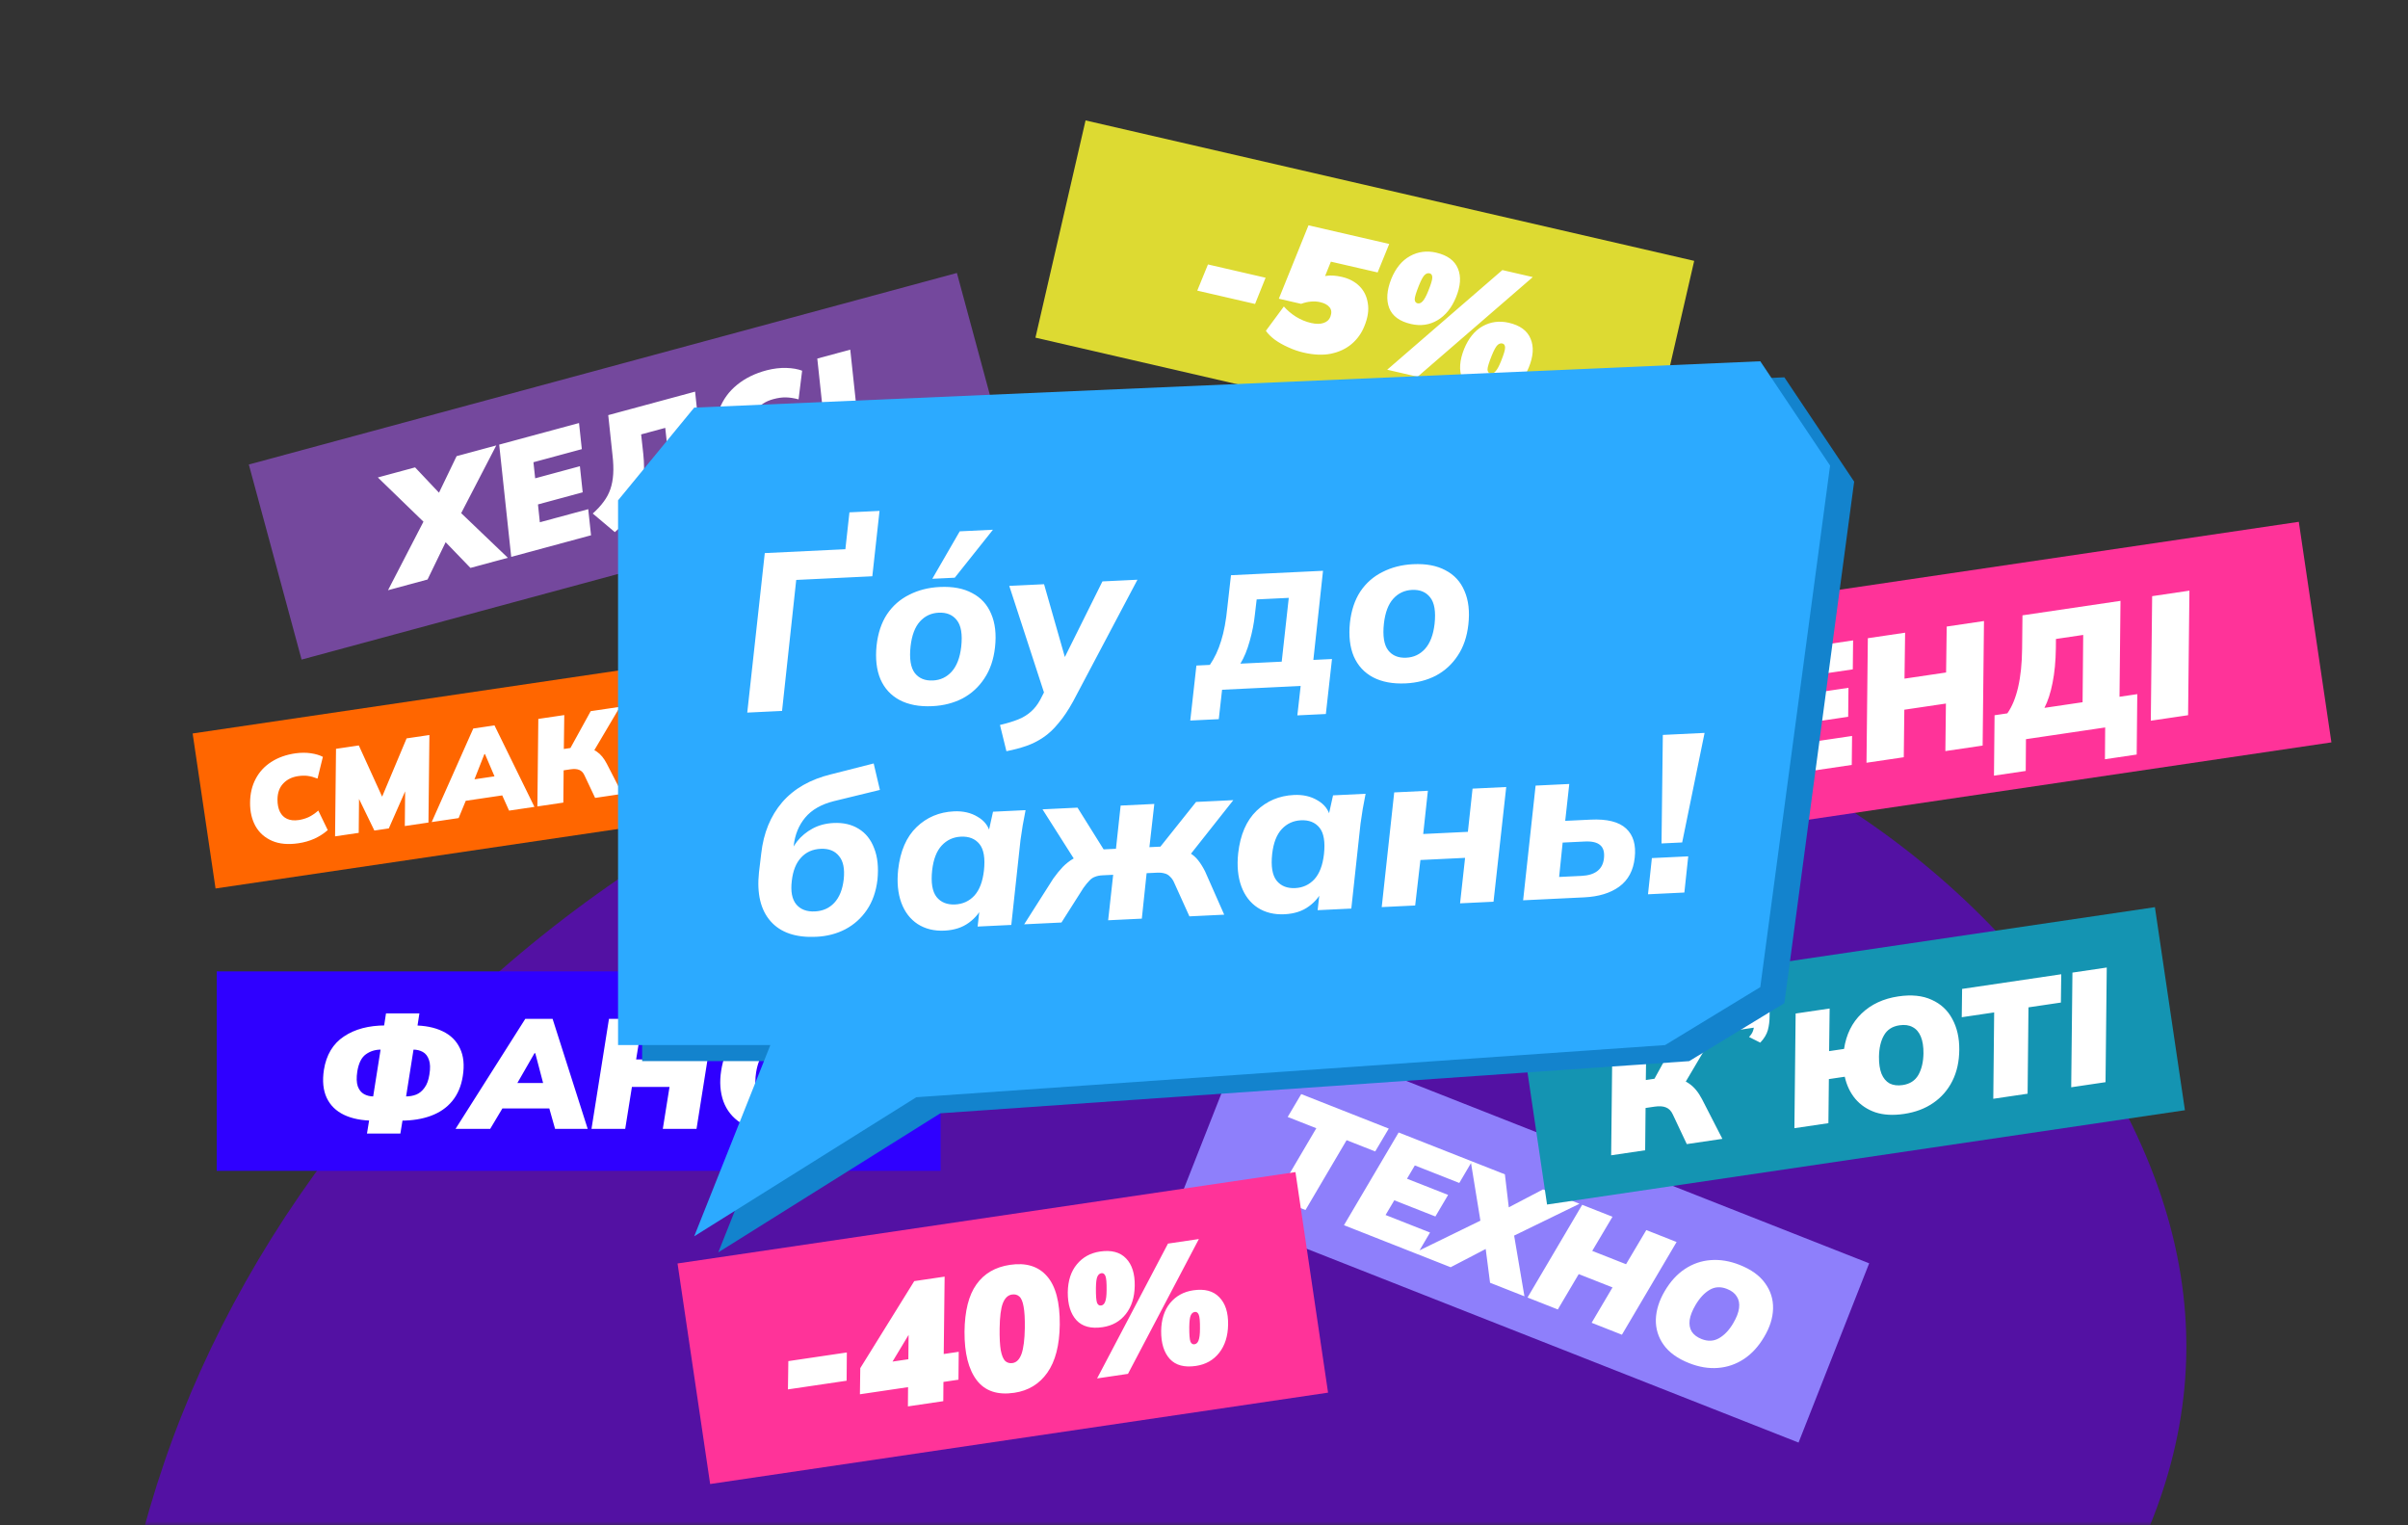
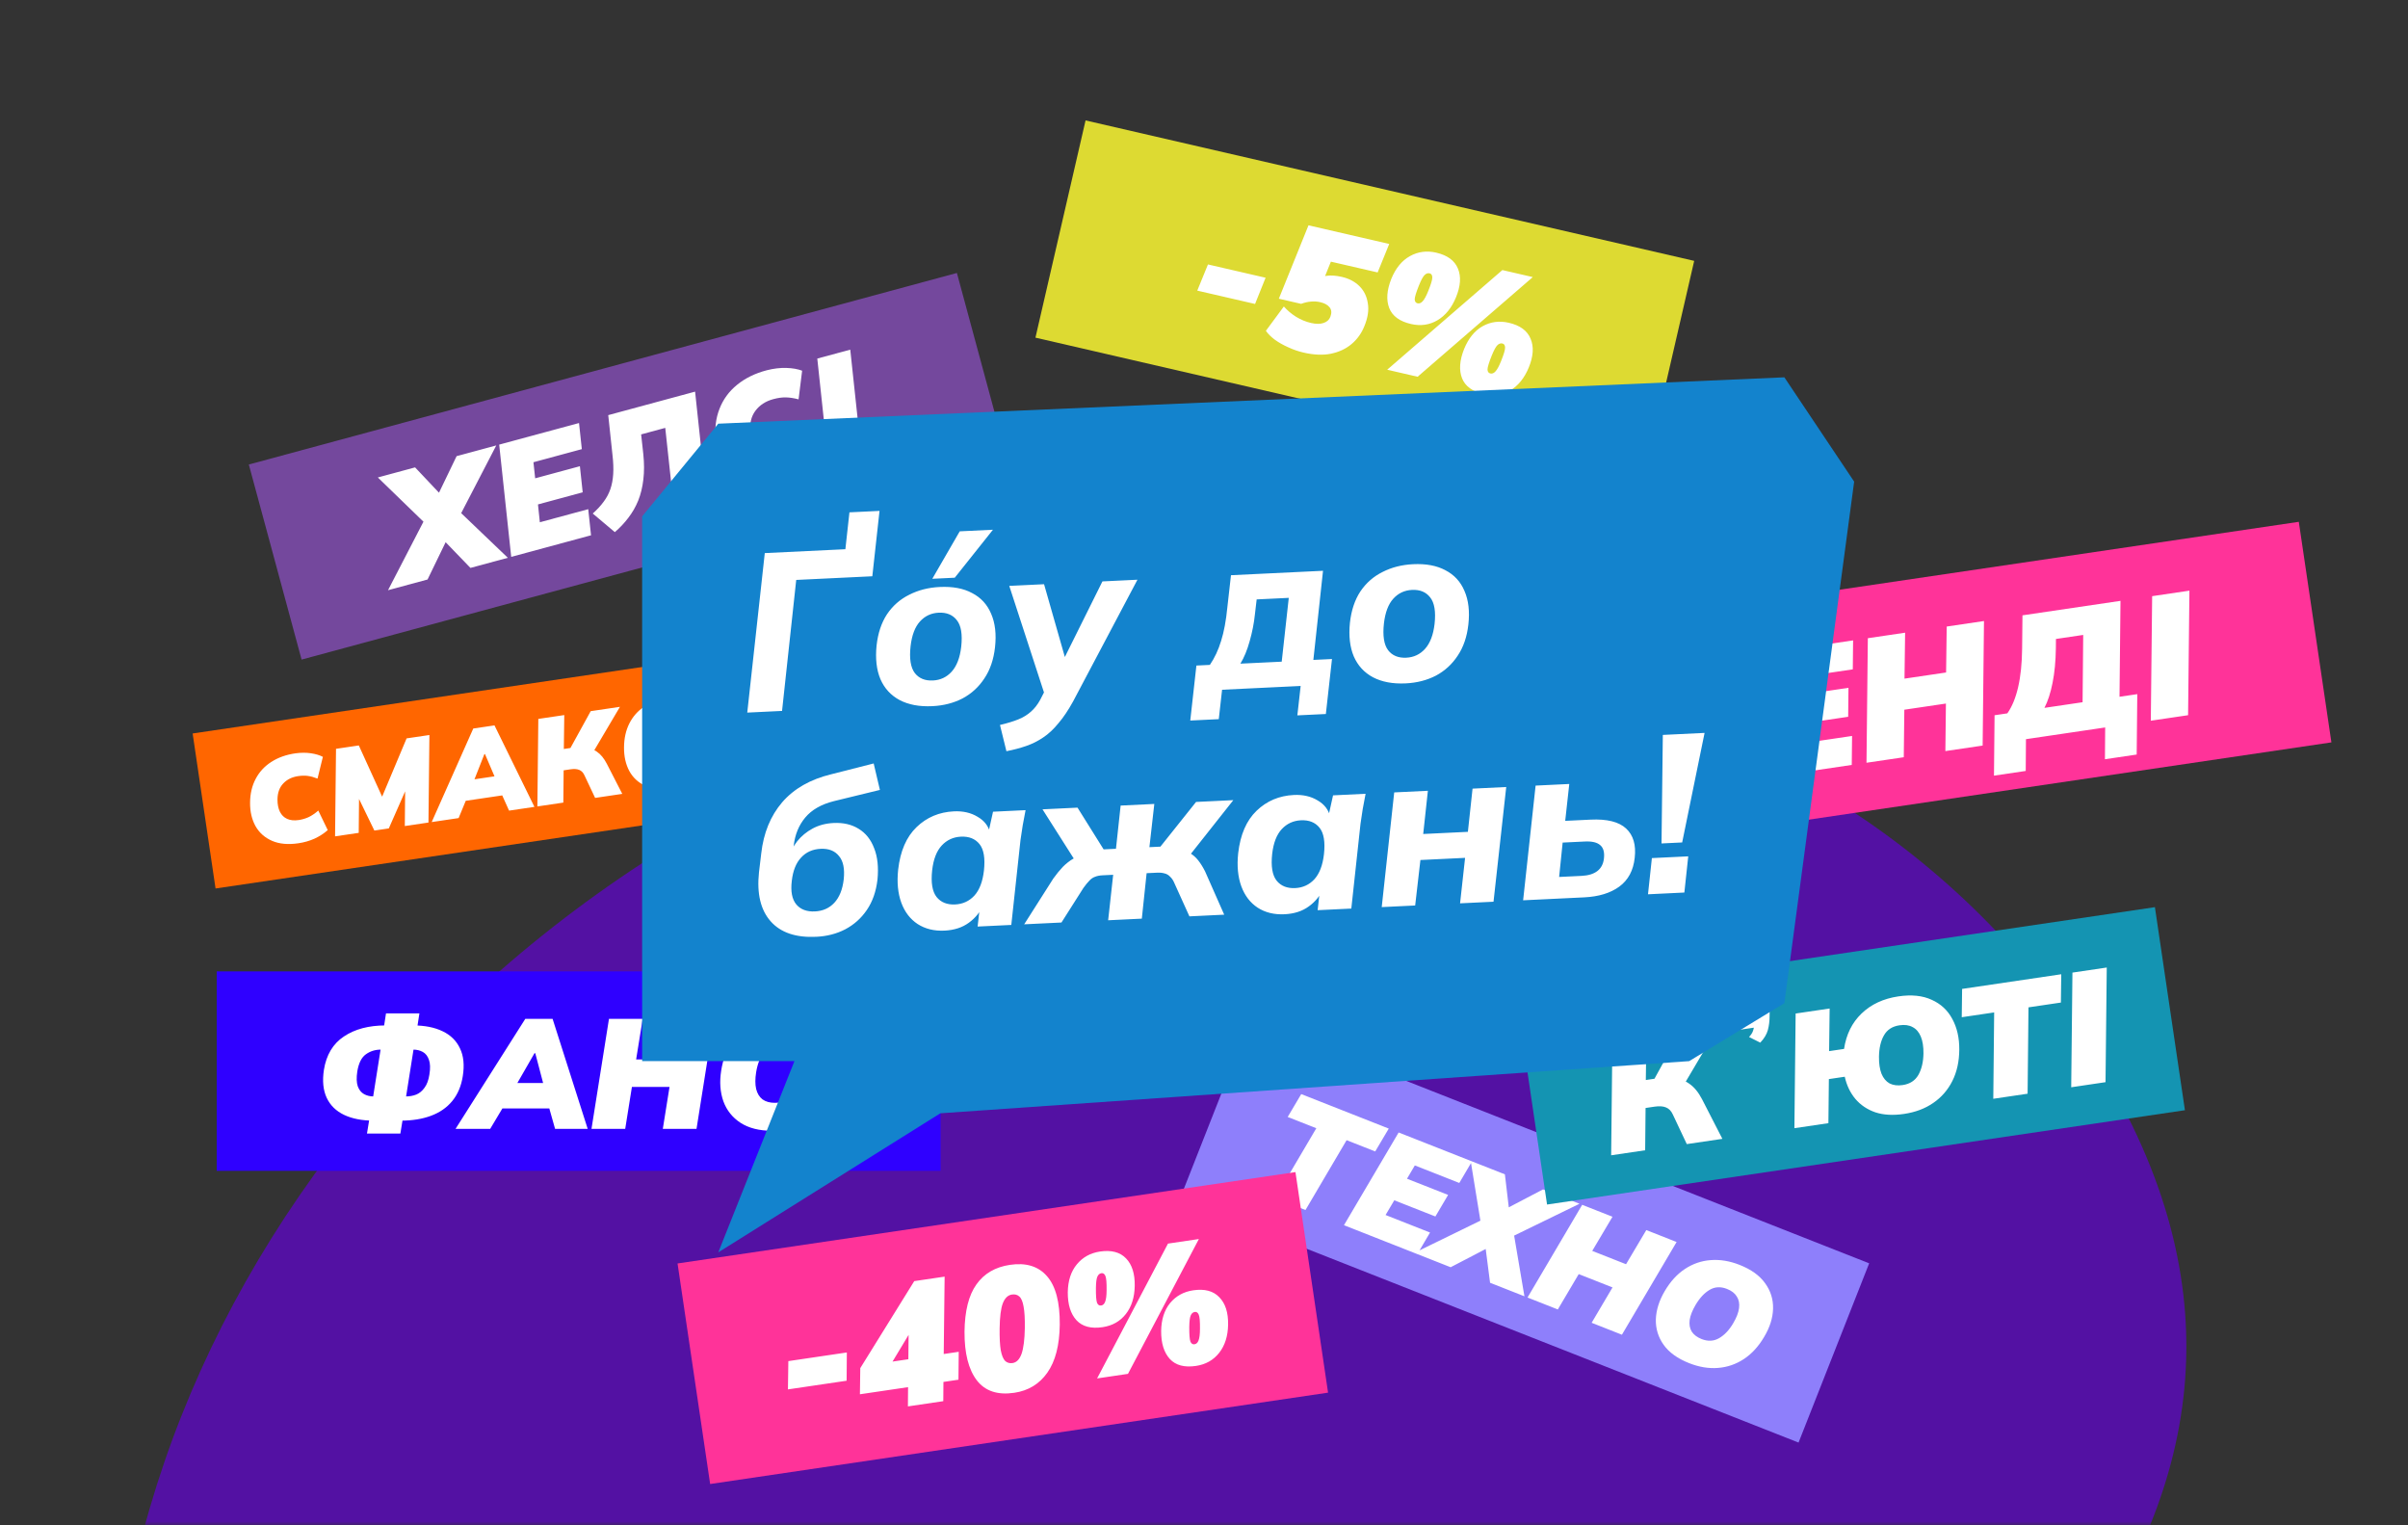
<svg xmlns="http://www.w3.org/2000/svg" width="300" height="190" viewBox="0 0 300 190" fill="none">
  <rect x="0" y="0" width="300" height="190" fill="#333333" stroke="none" />
  <mask id="mask0_95_873" style="mask-type:alpha" maskUnits="userSpaceOnUse" x="0" y="0" width="300" height="190">
    <rect width="300" height="190" fill="#D9D9D9" />
  </mask>
  <g mask="url(#mask0_95_873)">
    <path d="M27.974 272.906C-4.675 217.9 21.299 142.184 85.986 103.789C150.674 65.395 229.58 78.861 262.228 133.867C294.876 188.873 243.917 232.231 179.229 270.625C114.541 309.02 60.622 327.912 27.974 272.906Z" fill="#5311A3" />
    <rect x="31" y="57.862" width="91.385" height="25.172" transform="rotate(-15.136 31 57.862)" fill="#74489D" />
    <path d="M48.341 73.518L53.299 63.933L53.656 65.856L47.073 59.474L51.713 58.219L55.459 62.185L54.128 62.545L56.885 56.82L61.829 55.483L56.908 64.977L56.551 63.053L63.269 69.481L58.61 70.741L54.782 66.776L56.057 66.432L53.266 72.186L48.341 73.518ZM63.689 69.367L62.192 55.384L72.138 52.694L72.487 55.947L66.459 57.577L66.674 59.58L72.246 58.073L72.595 61.325L67.023 62.833L67.257 65.055L73.285 63.424L73.634 66.677L63.689 69.367ZM76.597 66.284L73.848 63.966C74.396 63.478 74.849 62.988 75.206 62.497C75.575 62.002 75.855 61.477 76.045 60.923C76.235 60.368 76.352 59.744 76.396 59.052C76.44 58.36 76.411 57.572 76.308 56.688L75.777 51.71L86.598 48.783L88.094 62.765L84.025 63.866L82.88 53.298L79.876 54.111L80.142 56.529C80.266 57.693 80.269 58.76 80.151 59.73C80.042 60.685 79.829 61.559 79.513 62.352C79.194 63.132 78.782 63.849 78.279 64.502C77.788 65.152 77.227 65.746 76.597 66.284ZM97.664 60.422C96.042 60.861 94.623 60.897 93.409 60.532C92.194 60.167 91.222 59.491 90.493 58.504C89.773 57.502 89.335 56.287 89.18 54.859C89.022 53.419 89.172 52.114 89.631 50.942C90.086 49.758 90.816 48.758 91.819 47.942C92.832 47.11 94.07 46.503 95.531 46.121C96.384 45.904 97.194 45.808 97.963 45.831C98.731 45.855 99.388 45.969 99.933 46.176L99.49 49.744C98.904 49.59 98.373 49.509 97.894 49.502C97.429 49.492 96.911 49.564 96.341 49.719C95.377 49.979 94.632 50.467 94.104 51.181C93.585 51.879 93.38 52.758 93.49 53.816C93.582 54.608 93.79 55.252 94.115 55.749C94.44 56.246 94.87 56.579 95.405 56.747C95.941 56.915 96.563 56.903 97.273 56.711C97.793 56.571 98.287 56.362 98.757 56.085C99.235 55.793 99.721 55.376 100.214 54.834L102.091 57.775C101.536 58.388 100.885 58.925 100.139 59.385C99.389 59.833 98.564 60.178 97.664 60.422ZM103.318 58.647L101.822 44.665L105.929 43.554L107.426 57.536L103.318 58.647Z" fill="white" />
    <rect x="155.797" y="127" width="82.838" height="24" transform="rotate(21.503 155.797 127)" fill="#8E7FFB" />
    <path d="M158.868 149.239L163.992 140.538L160.427 139.133L162.114 136.285L173.018 140.581L171.331 143.429L167.766 142.025L162.643 150.726L158.868 149.239ZM167.438 152.615L174.249 141.066L183.389 144.667L181.806 147.354L176.266 145.171L175.291 146.826L180.411 148.843L178.828 151.53L173.707 149.513L172.622 151.346L178.161 153.529L176.578 156.216L167.438 152.615ZM176.203 156.068L185.45 151.555L184.628 153.23L183.223 144.602L187.487 146.281L188.097 151.447L186.873 150.965L192.241 148.154L196.784 149.944L187.617 154.408L188.438 152.733L189.921 161.472L185.639 159.786L184.967 154.575L186.138 155.036L180.729 157.851L176.203 156.068ZM190.307 161.624L197.117 150.075L200.892 151.562L198.368 155.817L202.58 157.476L205.104 153.222L208.878 154.709L202.067 166.258L198.293 164.771L200.896 160.366L196.685 158.707L194.081 163.112L190.307 161.624ZM207.398 160.828C208.096 159.636 208.936 158.715 209.919 158.066C210.901 157.417 211.968 157.05 213.119 156.965C214.285 156.873 215.486 157.07 216.721 157.556C218.166 158.125 219.225 158.886 219.9 159.838C220.591 160.783 220.923 161.836 220.897 162.997C220.87 164.157 220.502 165.331 219.792 166.518C219.094 167.71 218.253 168.631 217.271 169.28C216.288 169.929 215.213 170.3 214.047 170.392C212.891 170.488 211.691 170.291 210.444 169.8C209.011 169.236 207.951 168.475 207.265 167.518C206.59 166.566 206.266 165.51 206.293 164.349C206.336 163.182 206.704 162.008 207.398 160.828ZM211.243 162.545C210.838 163.233 210.592 163.856 210.507 164.415C210.433 164.978 210.518 165.462 210.762 165.868C211.022 166.266 211.432 166.576 211.991 166.796C212.783 167.108 213.511 167.072 214.174 166.687C214.853 166.295 215.444 165.667 215.946 164.801C216.352 164.113 216.589 163.493 216.659 162.942C216.732 162.379 216.639 161.898 216.379 161.499C216.135 161.094 215.728 160.779 215.157 160.554C214.365 160.242 213.643 160.28 212.991 160.67C212.345 161.047 211.762 161.672 211.243 162.545Z" fill="white" />
    <rect x="27" y="121" width="90.186" height="24.842" fill="#2F00FF" />
    <path d="M45.719 141.203L46.088 138.948L46.943 139.59H46.554C45.103 139.59 43.872 139.35 42.861 138.87C41.863 138.391 41.143 137.684 40.703 136.751C40.262 135.805 40.145 134.645 40.353 133.271C40.651 131.405 41.48 130.018 42.841 129.111C44.202 128.191 45.939 127.731 48.051 127.731H48.829L47.76 128.372L48.09 126.234H52.251L51.92 128.372L51.045 127.731H51.454C52.905 127.731 54.13 127.97 55.128 128.45C56.139 128.929 56.865 129.642 57.306 130.588C57.759 131.522 57.876 132.675 57.656 134.049C57.461 135.293 57.02 136.33 56.334 137.16C55.66 137.976 54.778 138.585 53.69 138.987C52.614 139.389 51.37 139.59 49.957 139.59H49.16L50.248 138.948L49.879 141.203H45.719ZM46.399 137.16L47.507 130.161L48.188 130.744H47.449C46.749 130.744 46.127 130.938 45.583 131.327C45.038 131.716 44.682 132.429 44.513 133.466C44.397 134.23 44.416 134.846 44.572 135.313C44.74 135.766 44.999 136.09 45.349 136.285C45.699 136.479 46.094 136.576 46.535 136.576H47.274L46.399 137.16ZM50.501 137.16L49.801 136.576H50.559C51.026 136.576 51.46 136.499 51.862 136.343C52.264 136.175 52.607 135.889 52.892 135.488C53.191 135.086 53.391 134.541 53.495 133.855C53.625 133.077 53.605 132.461 53.437 132.008C53.281 131.554 53.029 131.23 52.678 131.036C52.329 130.841 51.927 130.744 51.473 130.744H50.715L51.609 130.161L50.501 137.16ZM56.752 140.62L65.442 126.914H68.845L73.219 140.62H69.156L68.106 136.907L69.506 138.073H61.554L63.285 136.907L61.068 140.62H56.752ZM66.59 131.191L63.829 135.993L63.421 134.904H68.65L67.95 135.993L66.687 131.191H66.59ZM73.691 140.62L75.869 126.914H80.068L79.252 131.969H83.937L84.754 126.914H88.953L86.775 140.62H82.576L83.412 135.39H78.727L77.891 140.62H73.691ZM89.848 133.369C90.069 131.956 90.529 130.75 91.229 129.752C91.928 128.754 92.816 127.996 93.892 127.478C94.981 126.946 96.212 126.681 97.586 126.681C99.193 126.681 100.502 127.011 101.513 127.672C102.537 128.32 103.256 129.208 103.671 130.336C104.086 131.463 104.177 132.733 103.943 134.146C103.723 135.559 103.263 136.764 102.563 137.762C101.863 138.76 100.969 139.525 99.88 140.056C98.804 140.588 97.573 140.853 96.186 140.853C94.592 140.853 93.283 140.523 92.259 139.862C91.248 139.201 90.535 138.307 90.121 137.179C89.719 136.038 89.628 134.768 89.848 133.369ZM94.203 133.563C94.074 134.379 94.074 135.073 94.203 135.643C94.346 136.213 94.611 136.648 95 136.946C95.402 137.231 95.914 137.373 96.536 137.373C97.418 137.373 98.104 137.062 98.597 136.44C99.102 135.805 99.433 134.976 99.588 133.952C99.718 133.135 99.712 132.448 99.569 131.891C99.426 131.321 99.154 130.893 98.752 130.608C98.364 130.31 97.852 130.161 97.217 130.161C96.335 130.161 95.655 130.472 95.175 131.094C94.696 131.703 94.372 132.526 94.203 133.563Z" fill="white" />
    <rect x="24" y="91.364" width="70.862" height="19.519" transform="rotate(-8.41 24 91.364)" fill="#FF6600" />
    <path d="M37.184 105.039C35.894 105.23 34.798 105.13 33.896 104.738C32.994 104.346 32.307 103.738 31.835 102.912C31.372 102.074 31.145 101.099 31.155 99.986C31.164 98.862 31.398 97.87 31.858 97.01C32.316 96.139 32.969 95.435 33.816 94.898C34.671 94.349 35.679 93.995 36.839 93.833C37.516 93.743 38.149 93.743 38.738 93.83C39.328 93.918 39.823 94.066 40.225 94.275L39.559 96.983C39.122 96.811 38.72 96.7 38.352 96.652C37.995 96.602 37.59 96.61 37.136 96.677C36.371 96.79 35.752 97.098 35.281 97.6C34.818 98.09 34.581 98.748 34.569 99.574C34.568 100.191 34.669 100.707 34.874 101.119C35.08 101.531 35.381 101.826 35.778 102.005C36.175 102.183 36.655 102.23 37.219 102.147C37.632 102.085 38.032 101.97 38.419 101.799C38.814 101.617 39.226 101.34 39.655 100.968L40.833 103.403C40.35 103.825 39.8 104.179 39.183 104.466C38.566 104.742 37.899 104.934 37.184 105.039ZM41.744 104.18L41.862 93.276L44.703 92.856L47.858 99.786L47.344 99.862L50.656 91.976L53.497 91.556L53.38 102.46L50.433 102.895L50.489 97.004L51.214 96.896L48.439 103.19L46.64 103.456L43.976 97.967L44.746 97.853L44.691 103.744L41.744 104.18ZM53.782 102.4L58.962 90.748L61.606 90.357L66.582 100.508L63.423 100.975L62.18 98.209L63.403 98.955L57.222 99.869L58.433 98.763L57.137 101.904L53.782 102.4ZM60.345 93.941L58.751 97.99L58.308 97.191L62.373 96.59L61.955 97.517L60.42 93.929L60.345 93.941ZM66.949 100.453L67.066 89.55L70.3 89.072L70.245 93.295L71.393 93.125L70.892 93.493L73.594 88.584L77.236 88.046L73.876 93.731L72.529 93.081C73.297 93.122 73.912 93.309 74.373 93.642C74.843 93.964 75.25 94.46 75.596 95.129L77.527 98.889L74.142 99.39L72.814 96.575C72.662 96.237 72.443 96.012 72.159 95.9C71.885 95.786 71.526 95.762 71.082 95.827L70.221 95.955L70.183 99.975L66.949 100.453ZM77.744 93.097C77.753 91.974 77.972 90.984 78.401 90.128C78.831 89.272 79.434 88.581 80.21 88.054C80.996 87.516 81.922 87.168 82.99 87.01C84.239 86.825 85.295 86.932 86.156 87.329C87.027 87.715 87.688 88.323 88.14 89.152C88.592 89.98 88.808 90.957 88.789 92.082C88.78 93.206 88.561 94.195 88.132 95.052C87.703 95.908 87.095 96.605 86.31 97.143C85.535 97.68 84.609 98.028 83.531 98.187C82.291 98.37 81.236 98.264 80.364 97.868C79.502 97.47 78.846 96.857 78.394 96.028C77.95 95.188 77.734 94.211 77.744 93.097ZM81.151 92.748C81.144 93.398 81.224 93.937 81.391 94.365C81.567 94.792 81.823 95.099 82.16 95.286C82.505 95.461 82.919 95.513 83.403 95.442C84.088 95.341 84.586 95.02 84.897 94.48C85.217 93.928 85.379 93.245 85.382 92.431C85.389 91.782 85.305 91.249 85.13 90.832C84.954 90.405 84.693 90.104 84.348 89.928C84.011 89.741 83.596 89.684 83.103 89.757C82.418 89.859 81.924 90.179 81.623 90.717C81.32 91.246 81.163 91.923 81.151 92.748Z" fill="white" />
    <rect x="173" y="81.765" width="114.628" height="27.771" transform="rotate(-8.41 173 81.765)" fill="#FF3399" />
    <path d="M193.984 100.711L194.102 89.028L189.716 89.676L189.765 85.846L203.181 83.863L203.132 87.693L198.746 88.341L198.628 100.025L193.984 100.711ZM204.528 99.152L204.695 83.639L212.091 82.545C213.983 82.266 215.417 82.552 216.392 83.403C217.38 84.239 217.869 85.463 217.858 87.075C217.854 87.94 217.659 88.752 217.274 89.512C216.886 90.258 216.292 90.895 215.491 91.424C214.703 91.936 213.678 92.285 212.416 92.472L209.234 92.942L209.172 98.466L204.528 99.152ZM209.272 89.333L211.83 88.955C212.404 88.87 212.811 88.7 213.051 88.445C213.304 88.173 213.429 87.832 213.427 87.423C213.431 86.953 213.301 86.614 213.035 86.404C212.782 86.178 212.354 86.109 211.752 86.198L209.301 86.561L209.272 89.333ZM219.456 96.945L219.623 81.432L230.868 79.769L230.83 83.378L224.015 84.385L223.992 86.608L230.291 85.676L230.254 89.285L223.954 90.216L223.923 92.682L230.739 91.674L230.701 95.283L219.456 96.945ZM232.537 95.011L232.704 79.498L237.348 78.811L237.272 84.534L242.453 83.768L242.53 78.045L247.174 77.358L247.007 92.872L242.363 93.558L242.432 87.638L237.25 88.404L237.181 94.325L232.537 95.011ZM248.419 96.618L248.492 89.093L250.083 88.858C250.666 88.039 251.113 86.955 251.426 85.606C251.739 84.256 251.906 82.656 251.925 80.808L251.969 76.649L264.181 74.844L264.059 86.792L266.273 86.464L266.199 93.989L262.243 94.574L262.273 90.615L252.404 92.074L252.375 96.033L248.419 96.618ZM254.706 88.174L259.458 87.472L259.536 79.09L256.139 79.592L256.13 80.714C256.109 82.357 255.971 83.806 255.717 85.059C255.475 86.296 255.138 87.334 254.706 88.174ZM267.958 89.774L268.125 74.261L272.769 73.574L272.602 89.088L267.958 89.774Z" fill="white" />
    <rect x="84.412" y="157.382" width="77.819" height="27.771" transform="rotate(-8.41 84.412 157.382)" fill="#FF3399" />
    <path d="M98.165 173.069L98.216 169.546L105.504 168.468L105.476 171.988L98.165 173.069ZM113.112 175.187L113.131 172.789L107.132 173.676L107.178 170.418L113.902 159.581L117.686 159.022L117.574 168.661L119.444 168.385L119.409 171.861L117.538 172.138L117.519 174.535L113.112 175.187ZM113.166 169.313L113.208 165.286L113.853 165.191L110.484 170.786L110.414 169.72L113.166 169.313ZM126.364 173.491C124.286 173.798 122.73 173.281 121.697 171.94C120.662 170.585 120.151 168.566 120.164 165.883C120.193 163.301 120.686 161.339 121.645 159.996C122.601 158.639 123.997 157.825 125.831 157.554C127.824 157.259 129.358 157.728 130.433 158.96C131.523 160.191 132.056 162.207 132.031 165.008C132 167.575 131.482 169.571 130.477 170.994C129.484 172.4 128.113 173.233 126.364 173.491ZM126.146 169.788C126.648 169.714 127.023 169.329 127.272 168.633C127.518 167.923 127.653 166.856 127.677 165.432C127.694 164.257 127.643 163.364 127.523 162.752C127.415 162.124 127.236 161.703 126.985 161.492C126.748 161.278 126.443 161.198 126.071 161.253C125.569 161.327 125.191 161.691 124.936 162.344C124.693 162.98 124.561 164.018 124.539 165.456C124.522 166.63 124.57 167.546 124.682 168.203C124.806 168.844 124.988 169.286 125.229 169.529C125.482 169.755 125.788 169.841 126.146 169.788ZM140.529 171.133L136.681 171.702L145.512 154.908L149.361 154.339L140.529 171.133ZM137.363 165.318C135.929 165.53 134.847 165.243 134.116 164.458C133.382 163.658 133.02 162.496 133.029 160.971C133.051 159.533 133.428 158.371 134.162 157.487C134.895 156.602 135.856 156.072 137.046 155.896C138.465 155.686 139.547 155.973 140.293 156.756C141.036 157.525 141.396 158.665 141.37 160.178C141.346 161.602 140.977 162.77 140.262 163.681C139.548 164.592 138.581 165.138 137.363 165.318ZM137.183 162.62C137.413 162.586 137.58 162.43 137.685 162.15C137.803 161.855 137.863 161.37 137.866 160.696C137.878 159.786 137.828 159.2 137.716 158.938C137.604 158.677 137.44 158.562 137.225 158.593C136.996 158.627 136.827 158.77 136.717 159.02C136.606 159.256 136.544 159.734 136.534 160.453C136.526 161.392 136.572 162 136.672 162.278C136.783 162.54 136.954 162.654 137.183 162.62ZM148.995 170.145C147.562 170.357 146.48 170.07 145.749 169.285C145.015 168.485 144.653 167.323 144.662 165.799C144.683 164.36 145.054 163.199 145.773 162.317C146.506 161.432 147.468 160.902 148.657 160.726C150.076 160.516 151.159 160.803 151.904 161.586C152.662 162.353 153.028 163.492 153.003 165.005C152.979 166.429 152.61 167.597 151.895 168.508C151.18 169.419 150.214 169.965 148.995 170.145ZM148.816 167.447C149.046 167.413 149.213 167.257 149.318 166.978C149.435 166.682 149.496 166.197 149.498 165.523C149.51 164.613 149.46 164.027 149.348 163.766C149.237 163.504 149.073 163.389 148.858 163.421C148.629 163.455 148.459 163.597 148.35 163.847C148.238 164.083 148.177 164.561 148.166 165.28C148.159 166.219 148.205 166.827 148.304 167.106C148.416 167.367 148.587 167.481 148.816 167.447Z" fill="white" />
    <rect x="135.244" y="15" width="77.819" height="27.771" transform="rotate(12.992 135.244 15)" fill="#DDDA32" />
    <path d="M149.161 36.201L150.494 32.94L157.673 34.596L156.362 37.863L149.161 36.201ZM162.415 43.921C161.751 43.768 161.104 43.544 160.473 43.25C159.853 42.973 159.301 42.66 158.816 42.31C158.335 41.946 157.966 41.579 157.71 41.207L159.948 38.177C160.397 38.682 160.907 39.112 161.48 39.467C162.066 39.826 162.684 40.08 163.333 40.23C163.955 40.373 164.475 40.374 164.894 40.233C165.313 40.092 165.595 39.837 165.74 39.469C165.924 38.991 165.896 38.598 165.655 38.289C165.414 37.981 165.025 37.765 164.488 37.641C164.093 37.55 163.697 37.525 163.301 37.568C162.922 37.599 162.521 37.693 162.099 37.848L159.324 37.208L163.017 28.067L173.076 30.388L171.633 33.936L165.809 32.593L164.821 35.041L163.825 34.812C164.285 34.561 164.781 34.407 165.314 34.352C165.851 34.282 166.472 34.329 167.178 34.492C168.067 34.697 168.796 35.081 169.366 35.644C169.935 36.206 170.283 36.919 170.411 37.781C170.557 38.632 170.411 39.587 169.973 40.646C169.624 41.517 169.098 42.251 168.395 42.847C167.692 43.444 166.833 43.847 165.818 44.059C164.82 44.26 163.686 44.214 162.415 43.921ZM176.612 46.929L172.821 46.054L187.172 33.641L190.963 34.515L176.612 46.929ZM175.786 40.359C174.374 40.033 173.471 39.372 173.076 38.373C172.685 37.361 172.772 36.147 173.337 34.731C173.882 33.4 174.657 32.456 175.663 31.9C176.669 31.344 177.757 31.201 178.929 31.471C180.327 31.794 181.23 32.456 181.638 33.457C182.05 34.444 181.968 35.637 181.393 37.036C180.851 38.353 180.081 39.306 179.083 39.893C178.085 40.481 176.986 40.636 175.786 40.359ZM176.603 37.782C176.829 37.834 177.042 37.749 177.242 37.528C177.459 37.295 177.692 36.866 177.941 36.239C178.284 35.397 178.451 34.833 178.442 34.548C178.434 34.264 178.323 34.097 178.112 34.048C177.886 33.996 177.676 34.067 177.483 34.26C177.293 34.439 177.061 34.862 176.789 35.528C176.439 36.398 176.26 36.982 176.251 37.277C176.26 37.562 176.377 37.73 176.603 37.782ZM184.855 49.099C183.443 48.773 182.54 48.111 182.146 47.113C181.755 46.101 181.841 44.887 182.406 43.47C182.951 42.139 183.719 41.194 184.711 40.634C185.717 40.078 186.805 39.935 187.977 40.206C189.375 40.528 190.278 41.19 190.686 42.191C191.112 43.182 191.037 44.376 190.462 45.775C189.92 47.093 189.15 48.045 188.152 48.633C187.154 49.22 186.055 49.376 184.855 49.099ZM185.672 46.521C185.898 46.574 186.111 46.489 186.311 46.267C186.528 46.035 186.761 45.605 187.01 44.979C187.353 44.136 187.52 43.572 187.511 43.288C187.503 43.003 187.392 42.837 187.181 42.788C186.955 42.736 186.745 42.806 186.552 42.999C186.362 43.179 186.131 43.601 185.858 44.267C185.508 45.138 185.329 45.721 185.32 46.016C185.329 46.301 185.446 46.469 185.672 46.521Z" fill="white" />
    <rect x="189" y="124.749" width="80.332" height="25.568" transform="rotate(-8.41 189 124.749)" fill="#1494B2" />
-     <path d="M200.726 143.907L200.88 129.625L205.116 128.998L205.044 134.531L206.548 134.309L205.891 134.79L209.431 128.36L214.201 127.655L209.801 135.102L208.036 134.25C209.042 134.304 209.847 134.549 210.451 134.986C211.066 135.407 211.6 136.056 212.054 136.933L214.582 141.859L210.148 142.514L208.41 138.827C208.209 138.385 207.923 138.09 207.551 137.943C207.191 137.794 206.722 137.762 206.141 137.848L205.013 138.015L204.962 143.281L200.726 143.907ZM219.302 129.874L217.903 129.171C218.16 128.904 218.33 128.636 218.411 128.368C218.506 128.097 218.54 127.823 218.512 127.544L219.312 127.891L216.679 128.28L216.708 125.464L220.488 124.905L220.465 126.527C220.467 127.174 220.393 127.771 220.245 128.319C220.095 128.854 219.78 129.372 219.302 129.874ZM237.209 138.756C235.85 138.957 234.66 138.89 233.639 138.556C232.63 138.206 231.799 137.648 231.147 136.881C230.507 136.113 230.068 135.194 229.829 134.123L227.849 134.416L227.791 139.906L223.555 140.532L223.709 126.249L227.945 125.623L227.88 130.932L229.741 130.657C230.013 128.85 230.74 127.381 231.921 126.249C233.113 125.102 234.64 124.391 236.501 124.115C238.137 123.873 239.519 124.013 240.648 124.534C241.788 125.039 242.648 125.836 243.227 126.924C243.819 128.009 244.109 129.288 244.097 130.759C244.085 132.231 243.798 133.528 243.236 134.649C242.674 135.77 241.878 136.684 240.85 137.389C239.835 138.092 238.621 138.547 237.209 138.756ZM237.041 135.16C237.939 135.028 238.591 134.608 238.999 133.9C239.405 133.179 239.617 132.285 239.634 131.217C239.643 130.366 239.533 129.668 239.304 129.122C239.073 128.563 238.731 128.168 238.279 127.938C237.839 127.693 237.295 127.619 236.648 127.714C235.751 127.847 235.105 128.266 234.71 128.972C234.314 129.664 234.108 130.551 234.092 131.632C234.083 132.483 234.188 133.189 234.406 133.75C234.637 134.309 234.972 134.711 235.413 134.956C235.865 135.186 236.408 135.254 237.041 135.16ZM248.333 136.869L248.442 126.112L244.403 126.709L244.449 123.183L256.8 121.357L256.755 124.883L252.717 125.48L252.608 136.237L248.333 136.869ZM258.041 135.434L258.194 121.151L262.47 120.519L262.316 134.801L258.041 135.434Z" fill="white" />
+     <path d="M200.726 143.907L200.88 129.625L205.116 128.998L205.044 134.531L206.548 134.309L205.891 134.79L209.431 128.36L214.201 127.655L209.801 135.102L208.036 134.25C209.042 134.304 209.847 134.549 210.451 134.986C211.066 135.407 211.6 136.056 212.054 136.933L214.582 141.859L210.148 142.514L208.41 138.827C208.209 138.385 207.923 138.09 207.551 137.943C207.191 137.794 206.722 137.762 206.141 137.848L205.013 138.015L204.962 143.281L200.726 143.907ZM219.302 129.874L217.903 129.171C218.16 128.904 218.33 128.636 218.411 128.368C218.506 128.097 218.54 127.823 218.512 127.544L219.312 127.891L216.679 128.28L216.708 125.464L220.488 124.905L220.465 126.527C220.467 127.174 220.393 127.771 220.245 128.319C220.095 128.854 219.78 129.372 219.302 129.874ZM237.209 138.756C235.85 138.957 234.66 138.89 233.639 138.556C232.63 138.206 231.799 137.648 231.147 136.881C230.507 136.113 230.068 135.194 229.829 134.123L227.849 134.416L227.791 139.906L223.555 140.532L223.709 126.249L227.945 125.623L227.88 130.932L229.741 130.657C230.013 128.85 230.74 127.381 231.921 126.249C233.113 125.102 234.64 124.391 236.501 124.115C238.137 123.873 239.519 124.013 240.648 124.534C241.788 125.039 242.648 125.836 243.227 126.924C243.819 128.009 244.109 129.288 244.097 130.759C244.085 132.231 243.798 133.528 243.236 134.649C242.674 135.77 241.878 136.684 240.85 137.389C239.835 138.092 238.621 138.547 237.209 138.756ZM237.041 135.16C237.939 135.028 238.591 134.608 238.999 133.9C239.405 133.179 239.617 132.285 239.634 131.217C239.643 130.366 239.533 129.668 239.304 129.122C239.073 128.563 238.731 128.168 238.279 127.938C237.839 127.693 237.295 127.619 236.648 127.714C235.751 127.847 235.105 128.266 234.71 128.972C234.314 129.664 234.108 130.551 234.092 131.632C234.083 132.483 234.188 133.189 234.406 133.75C234.637 134.309 234.972 134.711 235.413 134.956C235.865 135.186 236.408 135.254 237.041 135.16ZM248.333 136.869L248.442 126.112L244.403 126.709L244.449 123.183L256.8 121.357L256.755 124.883L252.717 125.48L252.608 136.237L248.333 136.869M258.041 135.434L258.194 121.151L262.47 120.519L262.316 134.801L258.041 135.434Z" fill="white" />
    <path d="M98.974 132.179L89.487 156L117.157 138.675L210.445 132.179L222.304 124.96L231 59.993L222.304 47L89.487 52.775L80 64.324V132.179H98.974Z" fill="#1383CD" />
-     <path d="M95.974 130.179L86.487 154L114.157 136.675L207.445 130.179L219.304 122.96L228 57.993L219.304 45L86.487 50.775L77 62.324V130.179H95.974Z" fill="#2CAAFF" />
    <path d="M93.097 88.764L95.28 68.896L105.321 68.413L105.828 63.819L109.576 63.639L108.678 71.783L99.197 72.239L97.432 88.555L93.097 88.764ZM116.158 87.962C114.554 88.039 113.197 87.787 112.085 87.205C110.991 86.622 110.193 85.754 109.689 84.601C109.203 83.447 109.043 82.053 109.207 80.42C109.376 78.879 109.809 77.578 110.505 76.517C111.22 75.454 112.144 74.644 113.275 74.085C114.406 73.507 115.671 73.185 117.069 73.117C118.691 73.039 120.04 73.292 121.114 73.876C122.207 74.44 122.996 75.299 123.481 76.453C123.985 77.606 124.145 79 123.963 80.635C123.793 82.156 123.35 83.449 122.635 84.511C121.939 85.572 121.035 86.401 119.924 86.996C118.811 87.573 117.556 87.895 116.158 87.962ZM116.228 84.763C117.16 84.718 117.937 84.354 118.558 83.67C119.197 82.966 119.596 81.929 119.754 80.557C119.923 79.016 119.739 77.913 119.202 77.248C118.684 76.581 117.931 76.272 116.943 76.319C116.011 76.364 115.234 76.728 114.613 77.412C113.992 78.096 113.602 79.124 113.444 80.496C113.275 82.037 113.45 83.15 113.969 83.835C114.487 84.501 115.24 84.811 116.228 84.763ZM116.151 72.096L119.567 66.185L123.706 65.986L118.948 71.962L116.151 72.096ZM125.385 93.573L124.582 90.304C125.488 90.092 126.252 89.859 126.876 89.605C127.499 89.351 128.025 89.026 128.455 88.632C128.885 88.256 129.263 87.771 129.59 87.176L130.461 85.48L130.344 87.111L125.739 72.98L130.074 72.772L132.973 82.92L132.106 82.962L137.346 72.422L141.709 72.212L133.692 87.371C133.091 88.465 132.48 89.373 131.861 90.094C131.261 90.833 130.626 91.424 129.956 91.868C129.304 92.31 128.602 92.662 127.848 92.922C127.094 93.183 126.273 93.4 125.385 93.573ZM148.289 89.752L149.053 82.903L150.731 82.822C151.324 81.953 151.79 80.959 152.129 79.84C152.486 78.72 152.746 77.325 152.909 75.653L153.361 71.651L164.828 71.099L163.624 82.202L165.945 82.09L165.181 88.939L161.63 89.11L162.042 85.446L152.253 85.917L151.841 89.581L148.289 89.752ZM154.536 82.667L159.682 82.42L160.561 74.472L156.561 74.665L156.343 76.525C156.228 77.633 156.01 78.746 155.69 79.865C155.388 80.963 155.003 81.897 154.536 82.667ZM175.13 85.124C173.526 85.201 172.169 84.949 171.057 84.367C169.963 83.784 169.165 82.916 168.661 81.763C168.175 80.609 168.015 79.215 168.179 77.582C168.348 76.041 168.781 74.74 169.477 73.679C170.192 72.616 171.116 71.806 172.247 71.247C173.378 70.669 174.643 70.347 176.041 70.279C177.663 70.201 179.012 70.454 180.086 71.038C181.179 71.602 181.968 72.461 182.453 73.615C182.957 74.768 183.118 76.162 182.935 77.796C182.765 79.318 182.323 80.611 181.607 81.673C180.911 82.734 180.007 83.563 178.896 84.158C177.784 84.735 176.528 85.057 175.13 85.124ZM175.2 81.925C176.132 81.88 176.909 81.516 177.53 80.832C178.169 80.128 178.568 79.091 178.726 77.719C178.895 76.178 178.711 75.075 178.174 74.409C177.656 73.743 176.903 73.433 175.915 73.481C174.983 73.526 174.206 73.89 173.585 74.574C172.964 75.258 172.574 76.286 172.416 77.658C172.247 79.199 172.422 80.311 172.941 80.997C173.459 81.663 174.212 81.973 175.2 81.925ZM101.701 116.69C99.147 116.813 97.247 116.167 96.001 114.75C94.756 113.334 94.275 111.301 94.558 108.652L94.838 106.312C95.126 103.757 95.996 101.631 97.447 99.936C98.916 98.239 100.953 97.076 103.558 96.446L108.847 95.098L109.623 98.396L103.887 99.794C102.318 100.187 101.127 100.87 100.314 101.844C99.519 102.798 99.042 103.961 98.884 105.333L98.686 107.052L98.127 107.079C98.403 106.225 98.797 105.468 99.307 104.808C99.836 104.147 100.483 103.611 101.248 103.201C102.013 102.79 102.881 102.561 103.85 102.515C105.062 102.456 106.101 102.696 106.968 103.234C107.854 103.77 108.5 104.58 108.907 105.663C109.332 106.727 109.47 108.028 109.32 109.568C109.148 111.053 108.704 112.317 107.988 113.36C107.29 114.384 106.394 115.184 105.301 115.76C104.225 116.317 103.025 116.627 101.701 116.69ZM101.521 113.531C102.509 113.484 103.314 113.127 103.936 112.462C104.576 111.777 104.969 110.805 105.114 109.546C105.256 108.231 105.06 107.259 104.525 106.631C104.008 105.983 103.246 105.683 102.239 105.732C101.232 105.78 100.418 106.147 99.797 106.831C99.175 107.496 98.791 108.458 98.646 109.717C98.485 111.033 98.673 112.015 99.209 112.662C99.743 113.29 100.514 113.58 101.521 113.531ZM117.673 115.922C116.386 115.984 115.27 115.71 114.325 115.102C113.399 114.492 112.721 113.609 112.292 112.452C111.861 111.277 111.73 109.9 111.897 108.323C112.159 106.011 112.925 104.246 114.193 103.026C115.461 101.806 117.009 101.153 118.836 101.065C119.973 101.01 120.956 101.234 121.783 101.736C122.629 102.218 123.157 102.903 123.368 103.79L123.094 103.915L123.716 101.11L127.771 100.915C127.651 101.537 127.532 102.169 127.414 102.81C127.313 103.432 127.221 104.044 127.137 104.646L125.992 115.213L121.797 115.415L122.111 112.625L122.559 112.603C122.156 113.557 121.539 114.334 120.709 114.935C119.897 115.534 118.885 115.863 117.673 115.922ZM119.001 112.662C119.952 112.616 120.748 112.251 121.388 111.566C122.026 110.863 122.425 109.825 122.583 108.453C122.752 106.913 122.568 105.809 122.032 105.144C121.495 104.478 120.723 104.17 119.716 104.218C118.765 104.264 117.97 104.629 117.33 105.314C116.69 105.999 116.291 107.027 116.133 108.399C115.964 109.94 116.149 111.052 116.686 111.736C117.223 112.402 117.995 112.711 119.001 112.662ZM127.599 115.136L131.222 109.439C131.624 108.878 132.021 108.391 132.413 107.98C132.823 107.568 133.255 107.229 133.709 106.965C134.164 106.7 134.651 106.527 135.17 106.446L134.34 107.831L129.881 100.813L134.244 100.603L137.494 105.801L139.032 105.727L139.614 100.345L143.809 100.143L143.199 105.527L144.57 105.461L149.011 99.893L153.654 99.669L147.708 107.188L146.973 105.878C147.46 105.91 147.887 106.039 148.253 106.265C148.637 106.489 148.979 106.79 149.277 107.168C149.576 107.546 149.859 108 150.128 108.529L152.518 113.936L148.183 114.145L146.333 110.057C146.184 109.691 146.003 109.41 145.788 109.215C145.59 109 145.359 108.861 145.095 108.799C144.829 108.719 144.519 108.687 144.165 108.704L142.851 108.767L142.254 114.43L138.059 114.632L138.684 108.968L137.369 109.031C136.996 109.049 136.681 109.111 136.425 109.217C136.167 109.304 135.932 109.465 135.719 109.699C135.505 109.915 135.258 110.216 134.978 110.604L132.242 114.912L127.599 115.136ZM160.034 113.883C158.747 113.945 157.631 113.672 156.686 113.063C155.76 112.454 155.082 111.57 154.653 110.414C154.222 109.238 154.091 107.862 154.258 106.284C154.52 103.973 155.286 102.207 156.554 100.987C157.822 99.768 159.37 99.114 161.197 99.026C162.334 98.971 163.317 99.195 164.145 99.697C164.99 100.18 165.518 100.864 165.729 101.751L165.455 101.877L166.077 99.072L170.132 98.876C170.012 99.499 169.893 100.131 169.775 100.772C169.674 101.393 169.582 102.005 169.499 102.607L168.353 113.174L164.158 113.376L164.472 110.586L164.92 110.564C164.517 111.518 163.901 112.295 163.07 112.896C162.258 113.496 161.246 113.825 160.034 113.883ZM161.363 110.623C162.313 110.578 163.109 110.212 163.749 109.527C164.388 108.824 164.786 107.786 164.944 106.414C165.113 104.874 164.929 103.771 164.393 103.105C163.856 102.439 163.084 102.131 162.077 102.179C161.127 102.225 160.331 102.59 159.691 103.275C159.052 103.96 158.653 104.989 158.494 106.36C158.326 107.901 158.51 109.013 159.047 109.698C159.584 110.363 160.356 110.672 161.363 110.623ZM172.142 112.992L173.697 98.705L177.892 98.503L177.31 103.885L182.876 103.617L183.457 98.235L187.653 98.033L186.07 112.322L181.902 112.522L182.527 106.858L176.961 107.126L176.309 112.791L172.142 112.992ZM189.758 112.144L191.313 97.857L195.508 97.655L195.001 102.249L198.161 102.097C200.212 101.998 201.687 102.366 202.587 103.201C203.487 104.036 203.844 105.252 203.66 106.85C203.493 108.428 202.85 109.627 201.73 110.447C200.629 111.247 199.174 111.691 197.365 111.778L189.758 112.144ZM194.244 109.237L197.04 109.103C197.879 109.062 198.533 108.863 199.002 108.504C199.47 108.145 199.745 107.627 199.824 106.95C199.917 106.161 199.759 105.599 199.35 105.263C198.96 104.927 198.327 104.78 197.451 104.822L194.682 104.955L194.244 109.237ZM207 105.063L207.163 91.544L212.365 91.293L209.573 104.939L207 105.063ZM205.315 111.396L205.799 106.887L210.329 106.669L209.846 111.177L205.315 111.396Z" fill="white" />
  </g>
</svg>